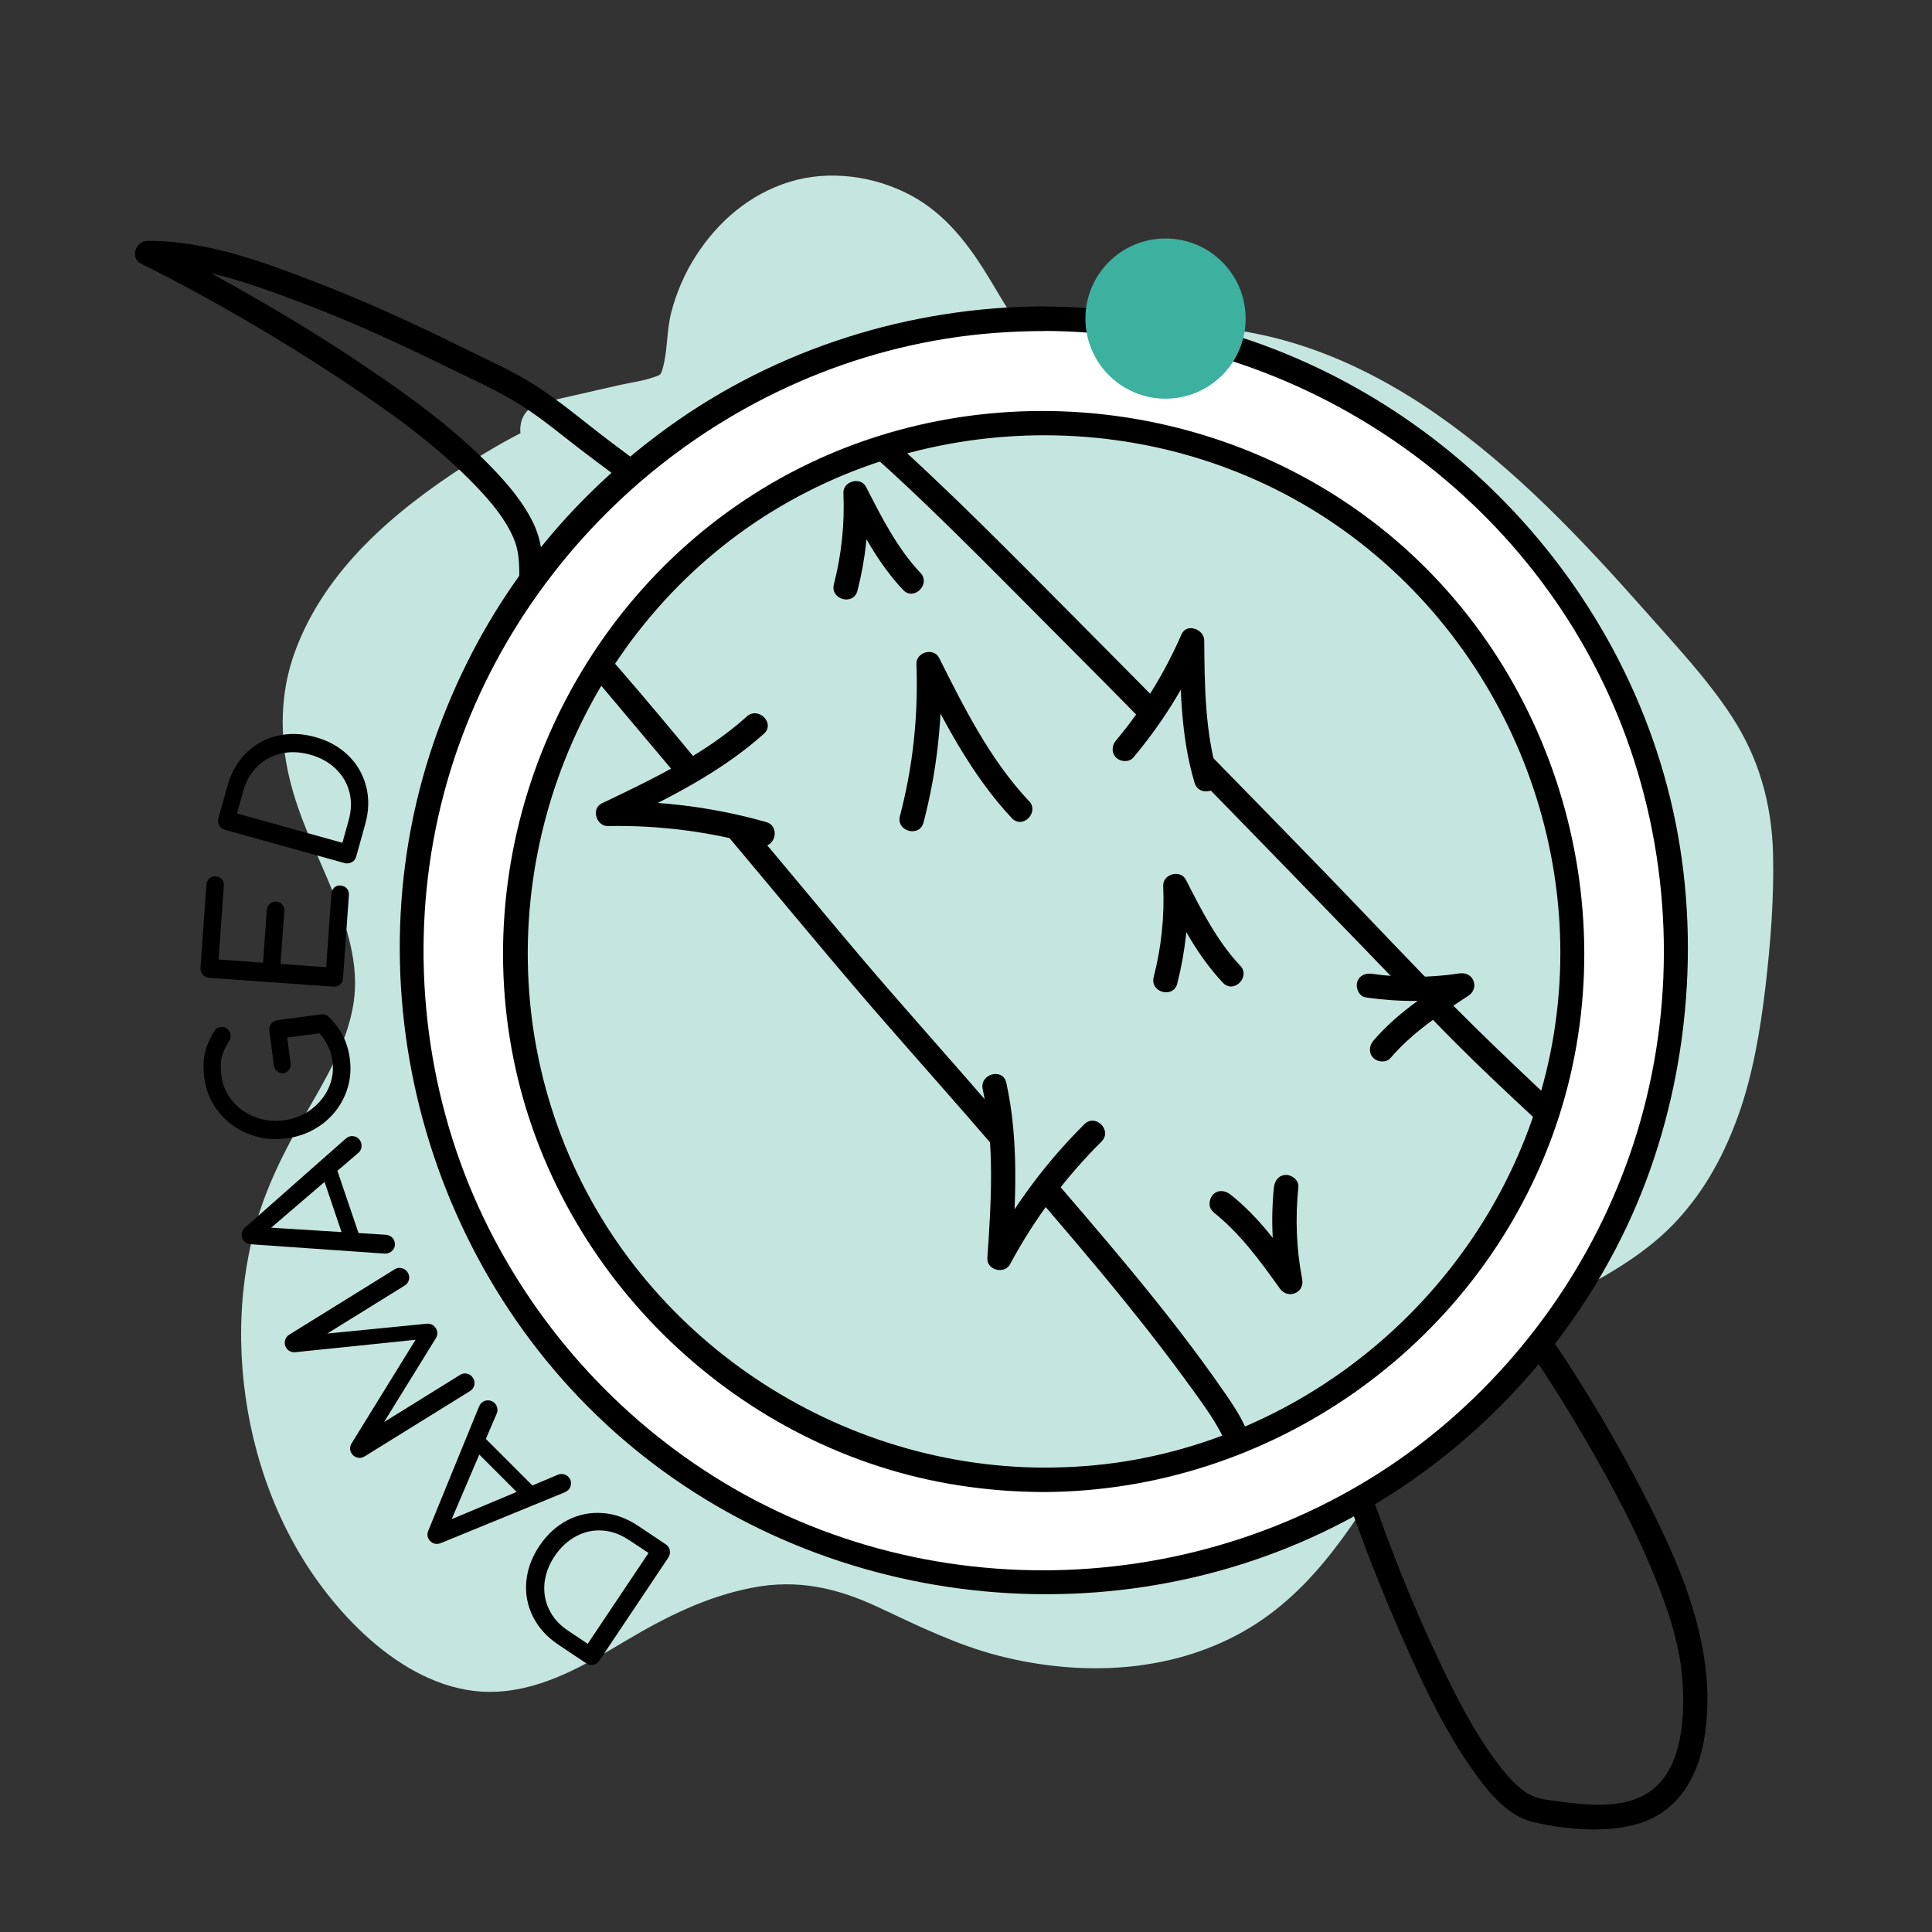
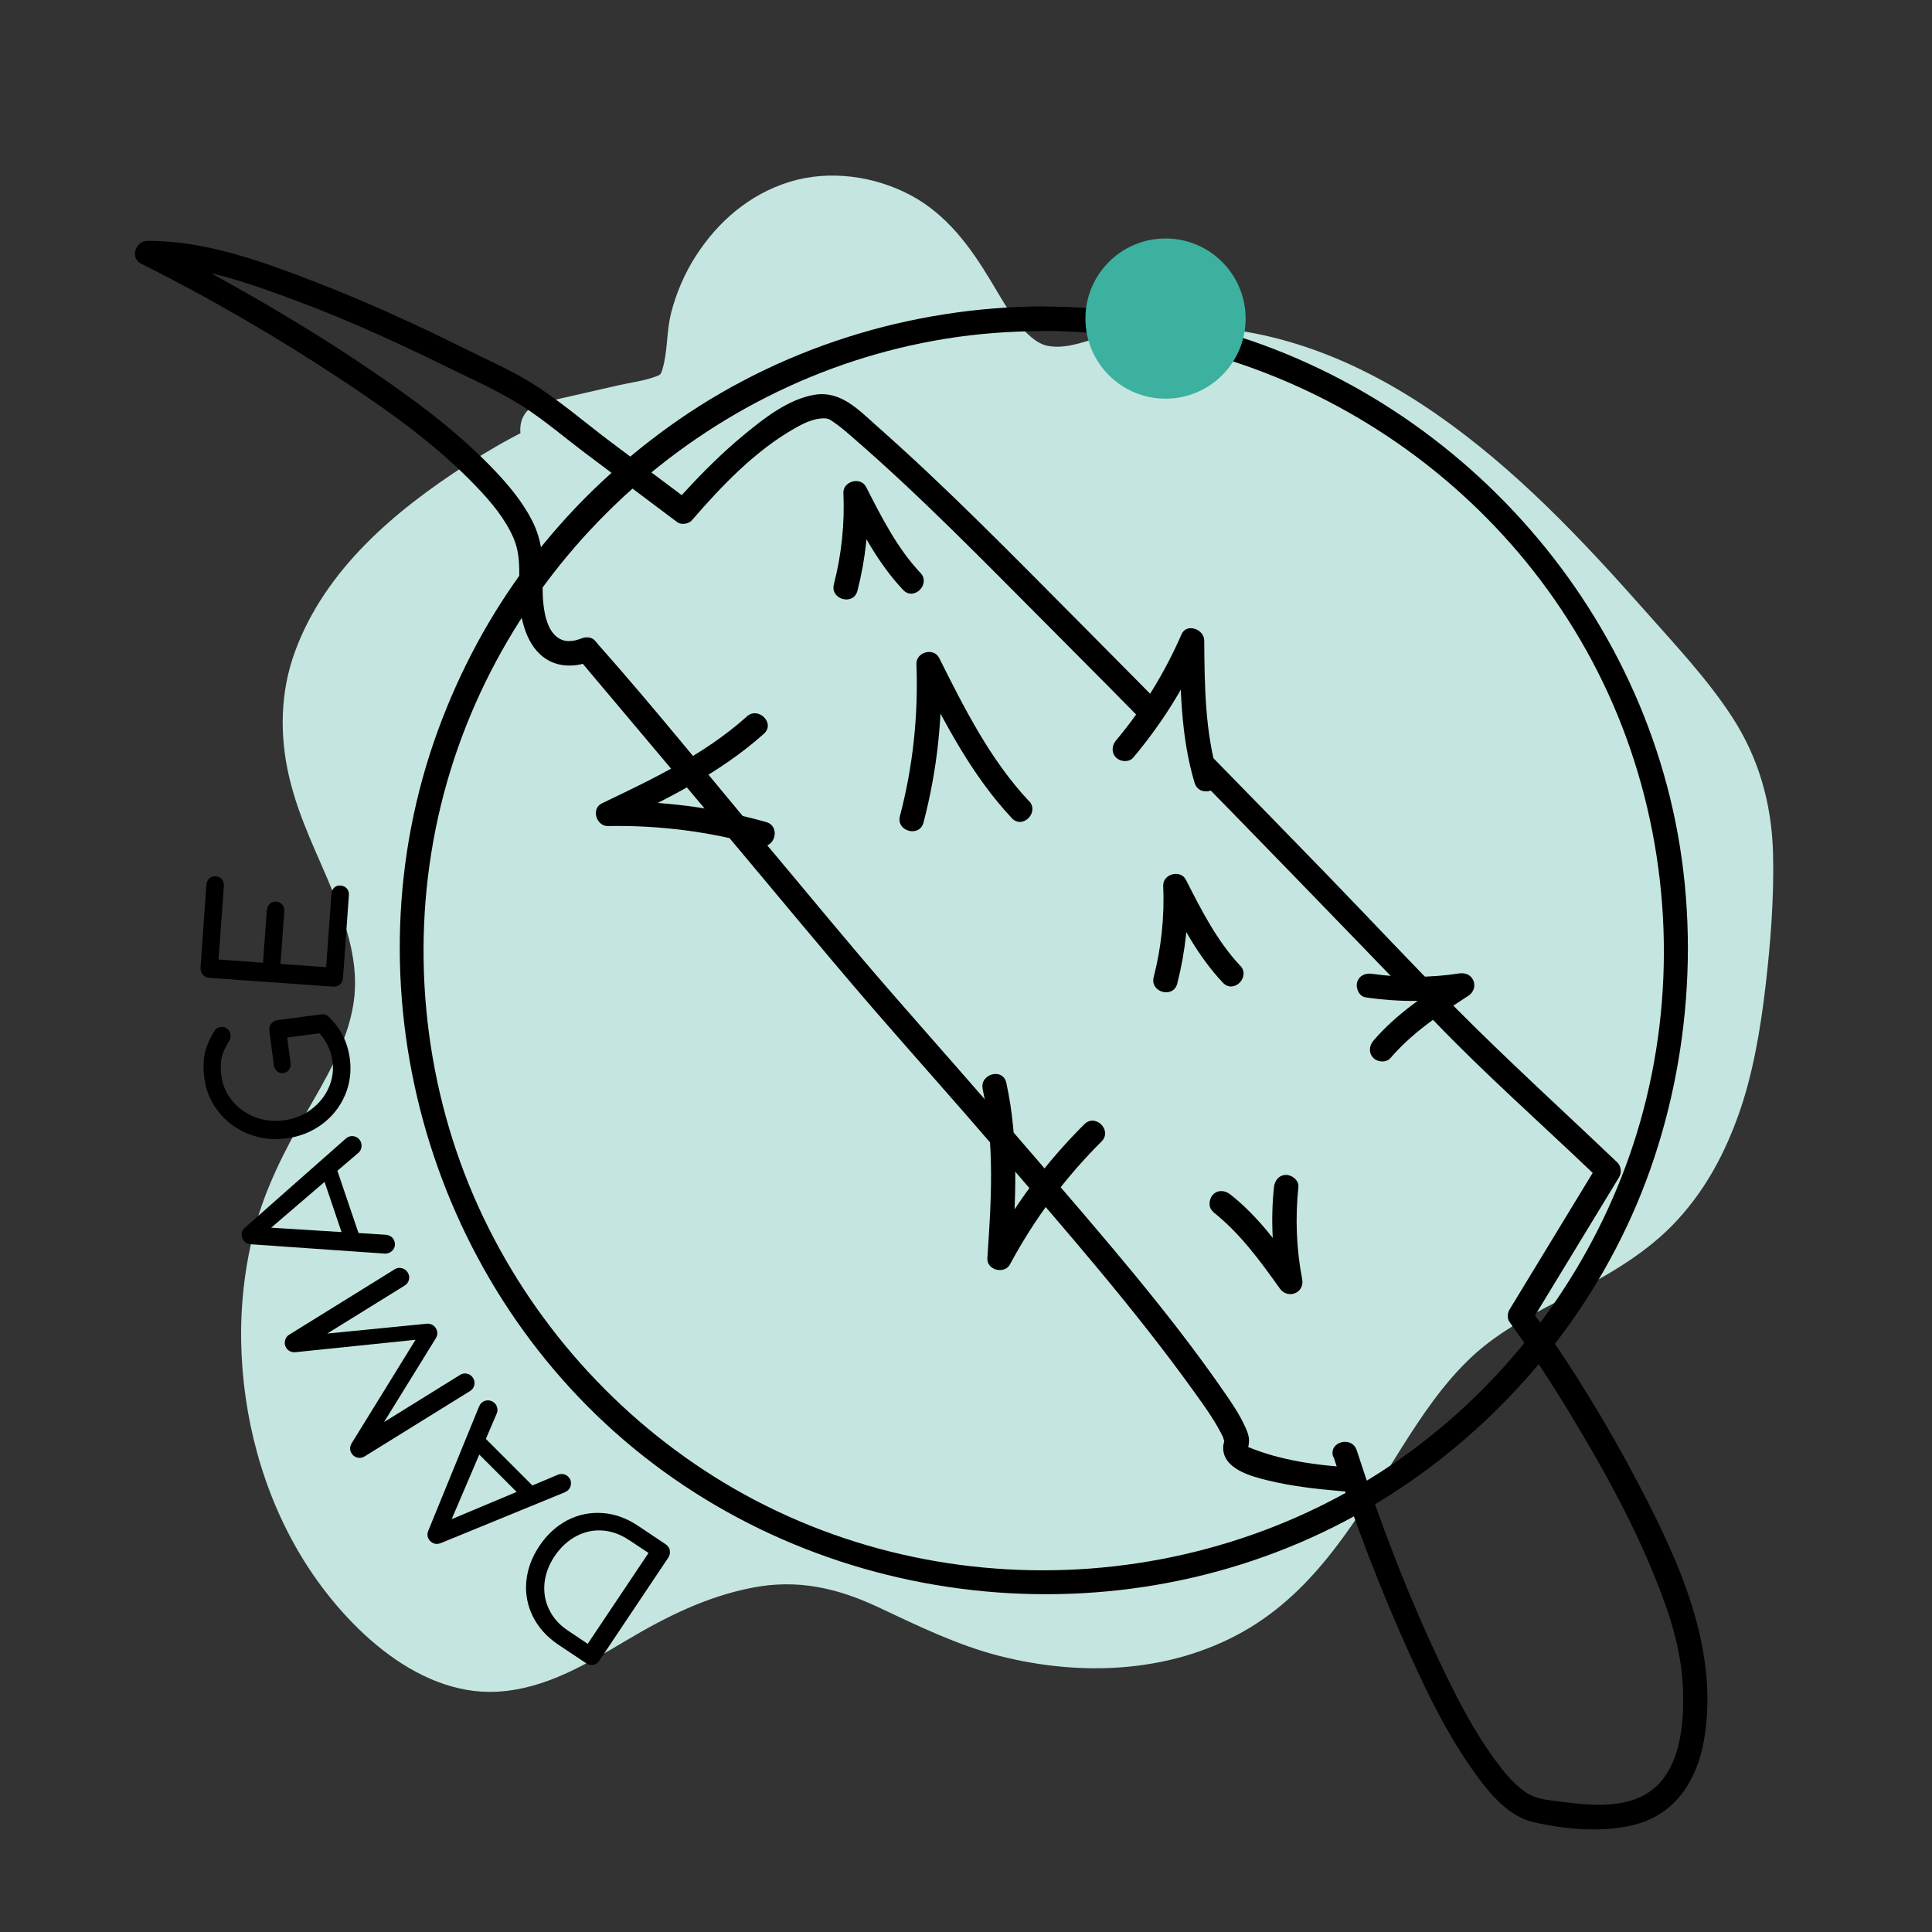
<svg xmlns="http://www.w3.org/2000/svg" id="uuid-15e25bcb-f5e8-4e60-bd22-a7a3b79c3342" data-name="Layer 1" viewBox="0 0 158.22 158.22">
  <rect x="0" y="0" width="158.22" height="158.22" fill="#333333" stroke="none" />
  <defs>
    <style>
      .uuid-4aa13250-e942-4914-83a5-3e3f7b69f7a5, .uuid-b15ad0d7-25b1-49bc-bafd-425e3c179997, .uuid-83083016-716c-4dcd-8765-86466b29c788, .uuid-671f3e00-e11d-4e93-ae05-f67df7234136 {
        stroke-width: 0px;
      }

      .uuid-b15ad0d7-25b1-49bc-bafd-425e3c179997 {
        fill: #3cb19f;
      }

      .uuid-83083016-716c-4dcd-8765-86466b29c788 {
        fill: #fff;
      }

      .uuid-671f3e00-e11d-4e93-ae05-f67df7234136 {
        fill: #c5e6e0;
      }
    </style>
  </defs>
  <g>
    <path class="uuid-671f3e00-e11d-4e93-ae05-f67df7234136" d="m59.59,34.03c-8.04-.78-15.89,3.07-22.71,7.94-5.63,4.02-11.36,9.92-11.24,17.46.12,7.6,6.23,13.95,5.93,21.54-.23,5.88-4.21,10.56-6.64,15.77-5.66,12.09-2,28.7,8,36.38,1.98,1.52,4.21,2.73,6.6,2.92,4.07.33,7.81-2.27,11.45-4.39,5.38-3.13,11.52-5.38,17.44-3.96,2.99.71,5.73,2.32,8.57,3.59,8.67,3.89,19.26,4.39,26.69-1.98,6.45-5.53,9.41-15.13,15.88-20.63,4.88-4.14,11.34-5.57,15.82-10.25,5.65-5.9,6.78-15.39,7.23-24.08.16-3.12.27-6.33-.56-9.31-1.14-4.09-3.89-7.3-6.56-10.35-6.12-6.98-12.32-14.05-19.8-19.06-7.47-5.02-16.48-7.84-24.94-5.61-1.77.47-3.58,1.15-5.38.79-4.14-.85-5.78-6.42-8.66-9.88-2.96-3.56-7.8-4.95-11.91-3.43s-7.27,5.9-7.79,10.76c-.16,1.52-.17,3.27-1.2,4.27-.57.55-1.34.74-2.07.91-2.89.66-5.79,1.32-8.68,1.98" />
    <path class="uuid-671f3e00-e11d-4e93-ae05-f67df7234136" d="m59.59,31.53c-7.67-.67-15.09,2.45-21.42,6.54-5.85,3.77-11.53,8.56-14,15.26-1.23,3.32-1.29,6.92-.48,10.34s2.3,6.24,3.55,9.32c1.17,2.88,2.19,5.97,1.72,9.12-.51,3.37-2.36,6.36-4.02,9.26s-3.2,5.93-4.07,9.2c-.8,3-1.17,6.15-1.12,9.25.1,6.16,1.75,12.4,4.95,17.68s9.21,11.41,16.02,11.04c3.91-.21,7.31-2.26,10.59-4.21s6.59-3.59,10.31-4.31,6.97.04,10.26,1.58,6.48,3.12,10,4.02c6.61,1.67,13.87,1.41,19.91-1.99s9.42-9.41,12.97-15.03c1.68-2.66,3.43-5.28,5.73-7.45,2.42-2.28,5.45-3.73,8.37-5.26,3.07-1.61,6.15-3.4,8.52-5.99s3.9-5.52,5.03-8.71,1.76-6.86,2.17-10.37.72-7.33.62-10.97c-.11-4.02-1.16-7.77-3.36-11.15-2.04-3.13-4.65-5.88-7.11-8.67-5.19-5.86-10.6-11.6-17.06-16.09s-13.55-7.3-21.13-7.21c-1.89.02-3.79.25-5.64.66-1.64.37-3.46,1.29-5.16.92-.9-.2-1.76-1.05-2.45-1.94-.82-1.06-1.48-2.26-2.17-3.4-1.68-2.79-3.6-5.41-6.54-6.98s-6.66-2.11-9.94-1.09-5.84,3.25-7.64,6.04c-.91,1.4-1.6,3-2.02,4.61s-.28,3.18-.73,4.69c-.14.47-.18.46-.62.62-.93.34-2,.47-2.96.69-2.09.48-4.18.95-6.27,1.43-3.14.72-1.81,5.54,1.33,4.82,1.93-.44,3.86-.88,5.79-1.32s4.21-.64,5.77-1.96c2.61-2.21,1.79-5.96,2.9-8.88.92-2.44,2.8-4.74,5.26-5.75s5.09-.56,7.24.77c2.36,1.46,3.6,4,5,6.29,1.53,2.49,3.33,4.94,6.17,5.99,3.42,1.27,6.8-.63,10.19-1.06s6.84,0,10.11.95c6.88,2,12.79,6.31,17.94,11.17,2.71,2.56,5.26,5.28,7.75,8.06,2.33,2.6,4.8,5.17,6.86,7.99s3.36,5.95,3.49,9.58c.12,3.39-.16,6.85-.5,10.22-.6,5.84-1.88,12.4-6.09,16.8-4.57,4.77-11.49,6.29-16.37,10.73-4.73,4.31-7.45,10.28-11.1,15.42-3.4,4.78-8.07,8.2-14.05,8.75-3.05.28-6.09-.02-9.05-.78-3.27-.85-6.17-2.36-9.23-3.74-3.49-1.58-7.07-2.56-10.93-2.18s-7.41,1.64-10.82,3.37c-3.08,1.56-5.92,3.84-9.23,4.89-3.13,1-5.85-.02-8.39-1.96-8.7-6.64-11.53-19.74-8.55-29.9,1.82-6.21,6.69-11.16,7.87-17.61.6-3.26.23-6.51-.82-9.65s-2.51-5.9-3.59-8.91c-1.02-2.86-1.6-5.81-.85-8.8s2.42-5.45,4.45-7.63c2.19-2.34,4.72-4.27,7.39-6.02,2.98-1.96,6.14-3.71,9.53-4.85,3.17-1.06,6.39-1.54,9.73-1.25,1.35.12,2.5-1.23,2.5-2.5,0-1.45-1.15-2.38-2.5-2.5h0Z" />
  </g>
  <path class="uuid-4aa13250-e942-4914-83a5-3e3f7b69f7a5" d="m109.21,119.31c1.8,5.56,3.91,11.05,6.33,16.37,1.4,3.09,2.92,6.18,4.86,8.98,1.26,1.82,2.92,4.05,5.21,4.57,2.66.61,6.01.91,8.65.09,3.09-.96,4.72-3.66,5.27-6.72,1.32-7.39-1.96-14.61-5.31-21.01-2.6-4.96-5.55-9.8-8.84-14.33v1.01c2.41-3.96,4.81-7.91,7.22-11.87.23-.37.16-.91-.16-1.21-4.37-4.17-8.85-8.24-13.11-12.52-3.61-3.62-7.09-7.36-10.65-11.03-6.69-6.89-13.4-13.76-20.18-20.57-5.46-5.49-10.89-11.06-16.7-16.19-1.48-1.31-2.95-2.91-5.1-2.55s-4.15,1.94-5.81,3.31-3.33,3.02-4.85,4.68c-.26.29-.52.57-.78.87l1.21-.16c-2.14-1.61-4.29-3.21-6.43-4.82s-4.06-3.28-6.23-4.67c-1.78-1.14-3.8-2.02-5.69-2.96-3.98-1.98-8.03-3.83-12.17-5.44-4.36-1.69-9.15-3.46-13.9-3.41-.95.01-1.42,1.4-.5,1.86,5.76,2.88,11.36,6.15,16.72,9.71,3.81,2.53,7.6,5.25,10.76,8.57,1.19,1.24,2.36,2.63,3.04,4.23.79,1.85.25,3.9.54,5.85s1.11,3.94,3.12,4.45c.93.23,1.96.08,2.82-.34l-1.21-.16c3.94,4.68,7.88,9.36,11.82,14.04,4.1,4.87,8.14,9.79,12.29,14.6,3.43,3.96,6.93,7.86,10.34,11.84,5.53,6.43,11.17,12.85,16.11,19.75.72,1,1.45,2.02,2.03,3.11.09.17.18.34.26.51-.06-.15.02.18.1.29.05.07.01-.02.01-.05,0-.25.05-.42-.05.06-.04.17-.08.34-.08.52,0,1.73,2.31,2.34,3.63,2.66,1.92.47,3.9.7,5.86.87.4.03.8.07,1.21.09,1.29.07,1.28-1.93,0-2-2.98-.17-6.05-.59-8.7-1.71-.12-.05-.05.48.07-.05.04-.17.05-.32.05-.49-.01-.42-.19-.83-.37-1.2-.44-.96-1.05-1.85-1.65-2.72-4.66-6.75-10.15-12.98-15.48-19.21-3.9-4.56-7.89-9.05-11.83-13.57-3.53-4.05-6.93-8.22-10.39-12.33-4.52-5.37-8.92-10.88-13.58-16.13-.09-.1-.17-.2-.25-.3-.3-.36-.83-.34-1.21-.16-.17.08.25-.09.05-.02-.15.05-.3.1-.46.14-.27.06-.67.11-1.04-.02-1.67-.6-1.66-3.5-1.64-4.94.02-1.8-.03-3.2-.86-4.84-.77-1.52-1.9-2.88-3.07-4.11-3.08-3.25-6.77-5.94-10.47-8.44-3.64-2.46-7.4-4.73-11.23-6.87-2.06-1.16-4.14-2.29-6.26-3.35l-.5,1.86c4.07-.05,8.18,1.4,11.95,2.8,4.25,1.57,8.39,3.45,12.46,5.45,2.09,1.03,4.31,2,6.28,3.25,1.84,1.17,3.55,2.65,5.3,3.96,2.47,1.86,4.95,3.71,7.42,5.57.33.25.95.15,1.21-.16,2.41-2.79,5.18-5.69,8.41-7.52.75-.43,1.58-.84,2.46-.82.15,0,.28.05.42.09-.08-.02-.25-.12-.1-.04.1.06.21.12.3.18.61.41,1.06.8,1.76,1.41,5.56,4.82,10.72,10.14,15.92,15.35,6.7,6.71,13.34,13.49,19.95,20.3,3.95,4.07,7.9,8.15,11.83,12.24s8.53,8.18,12.79,12.24l.59.56-.16-1.21c-2.41,3.96-4.81,7.91-7.22,11.87-.17.28-.2.73,0,1.01,2.44,3.37,4.66,6.91,6.73,10.51,1.78,3.09,3.45,6.26,4.83,9.55,1.23,2.92,2.37,6.07,2.6,9.26.21,2.91.04,7.17-2.58,9.08-2.14,1.56-5.24,1.17-7.69.85-1-.13-1.87-.22-2.7-.83-.9-.66-1.65-1.57-2.31-2.47-1.84-2.49-3.27-5.3-4.59-8.09-2.66-5.61-4.89-11.45-6.8-17.35-.4-1.22-2.33-.7-1.93.53h0Z" />
  <g>
-     <path class="uuid-83083016-716c-4dcd-8765-86466b29c788" d="m85.48,26.09c-28.6,0-51.79,23.19-51.79,51.79s23.19,51.79,51.79,51.79,51.79-23.19,51.79-51.79-23.19-51.79-51.79-51.79Zm0,95.1c-23.92,0-43.31-19.39-43.31-43.31s19.39-43.31,43.31-43.31,43.31,19.39,43.31,43.31-19.39,43.31-43.31,43.31Z" />
    <g>
      <path class="uuid-4aa13250-e942-4914-83a5-3e3f7b69f7a5" d="m85.48,25.09c-11,.04-21.84,3.45-30.77,9.9s-15.22,14.9-18.86,24.87c-7.57,20.75-.99,44.75,16.06,58.76s41.95,15.95,60.93,4.43c9.09-5.52,16.45-13.8,20.8-23.51s5.76-21.42,3.57-32.23c-4.3-21.28-22.04-38.26-43.5-41.57-2.72-.42-5.47-.63-8.23-.64-1.29,0-1.29,2,0,2,21.06.07,40.46,13.45,47.7,33.3,3.67,10.06,4.08,21.19,1.14,31.48-2.8,9.8-8.6,18.61-16.43,25.13-16.39,13.64-40.37,15.41-58.61,4.41-8.79-5.3-15.84-13.24-20.09-22.57-4.38-9.62-5.6-20.64-3.51-30.99,4.15-20.55,21.08-36.79,41.77-40.12,2.66-.43,5.34-.62,8.03-.63,1.29,0,1.29-2,0-2Z" />
-       <path class="uuid-4aa13250-e942-4914-83a5-3e3f7b69f7a5" d="m85.48,120.19c-17.57-.07-33.75-11.23-39.76-27.81-6.07-16.73-.82-35.84,12.87-47.17,13.66-11.31,33.6-12.71,48.76-3.55s23.11,27.24,19.62,44.56c-3.46,17.15-17.56,30.68-34.83,33.46-2.2.35-4.43.51-6.66.51-1.29,0-1.29,2.01,0,2,18.45-.07,35.27-11.78,41.63-29.12,6.39-17.42.87-37.61-13.46-49.38-14.39-11.82-35.26-13.39-51.2-3.67-15.81,9.64-24.06,28.58-20.39,46.73,3.61,17.87,18.52,32.16,36.57,34.91,2.27.35,4.55.52,6.85.53,1.29,0,1.29-1.99,0-2Z" />
    </g>
  </g>
  <g>
-     <path class="uuid-671f3e00-e11d-4e93-ae05-f67df7234136" d="m61.86,59.39c-3.5,3.16-7.81,5.24-12.07,7.27,4.28-.09,8.57.46,12.68,1.64" />
    <path class="uuid-4aa13250-e942-4914-83a5-3e3f7b69f7a5" d="m61.16,58.68c-3.46,3.1-7.71,5.12-11.87,7.11-.91.44-.45,1.88.5,1.86,4.2-.08,8.37.46,12.42,1.6,1.24.35,1.77-1.58.53-1.93-4.21-1.19-8.58-1.76-12.95-1.67l.5,1.86c4.33-2.07,8.67-4.2,12.27-7.42.96-.86-.46-2.27-1.41-1.41h0Z" />
  </g>
  <g>
    <path class="uuid-671f3e00-e11d-4e93-ae05-f67df7234136" d="m83.55,66.31c-3.23-3.43-5.39-7.71-7.51-11.92.18,4.27-.29,8.58-1.38,12.71" />
    <path class="uuid-4aa13250-e942-4914-83a5-3e3f7b69f7a5" d="m84.26,65.6c-3.18-3.4-5.28-7.59-7.35-11.72-.45-.89-1.9-.47-1.86.5.16,4.2-.28,8.38-1.35,12.45-.33,1.25,1.6,1.78,1.93.53,1.11-4.23,1.59-8.61,1.42-12.98l-1.86.5c2.15,4.28,4.37,8.59,7.67,12.12.88.94,2.29-.47,1.41-1.41h0Z" />
  </g>
  <g>
-     <path class="uuid-671f3e00-e11d-4e93-ae05-f67df7234136" d="m81.45,88.95c1.04,4.6.73,9.38.42,14.08,2.02-3.77,4.6-7.24,7.65-10.25" />
    <path class="uuid-4aa13250-e942-4914-83a5-3e3f7b69f7a5" d="m80.48,89.22c1,4.54.69,9.22.38,13.81-.07.99,1.41,1.36,1.86.5,1.99-3.71,4.51-7.08,7.49-10.05.91-.91-.5-2.32-1.41-1.41-3.1,3.08-5.73,6.61-7.8,10.45l1.86.5c.32-4.79.59-9.62-.45-14.35-.28-1.26-2.21-.72-1.93.53h0Z" />
  </g>
  <g>
    <path class="uuid-671f3e00-e11d-4e93-ae05-f67df7234136" d="m100.86,79.79c-1.97-2.08-3.3-4.68-4.59-7.23.12,2.6-.16,5.22-.81,7.73" />
    <path class="uuid-4aa13250-e942-4914-83a5-3e3f7b69f7a5" d="m101.56,79.08c-1.91-2.04-3.18-4.56-4.44-7.03-.45-.88-1.91-.47-1.86.5.11,2.52-.15,5.02-.78,7.47-.32,1.25,1.61,1.78,1.93.53.67-2.61.96-5.31.85-8l-1.86.5c1.33,2.63,2.71,5.27,4.75,7.43.88.94,2.3-.48,1.41-1.41h0Z" />
  </g>
  <g>
    <path class="uuid-671f3e00-e11d-4e93-ae05-f67df7234136" d="m98.8,63.84c-1.11-3.65-1.15-7.56-1.17-11.4-1.39,3.21-3.26,6.22-5.51,8.88" />
    <path class="uuid-4aa13250-e942-4914-83a5-3e3f7b69f7a5" d="m99.76,63.58c-1.08-3.61-1.11-7.39-1.14-11.13,0-.92-1.45-1.46-1.86-.5-1.37,3.13-3.16,6.07-5.36,8.68-.35.41-.4,1.01,0,1.41.36.36,1.06.41,1.41,0,2.31-2.75,4.23-5.79,5.67-9.09l-1.86-.5c.03,3.91.08,7.88,1.21,11.66.37,1.23,2.3.71,1.93-.53h0Z" />
  </g>
  <g>
    <path class="uuid-671f3e00-e11d-4e93-ae05-f67df7234136" d="m113.16,85.94c1.82-2.15,4.22-3.72,6.58-5.26-2.53.39-5.11.4-7.64.03" />
    <path class="uuid-4aa13250-e942-4914-83a5-3e3f7b69f7a5" d="m113.87,86.65c1.79-2.09,4.09-3.61,6.38-5.1.42-.27.61-.78.41-1.25s-.67-.66-1.18-.58c-2.34.36-4.77.37-7.11.03-.53-.08-1.07.13-1.23.7-.13.47.16,1.15.7,1.23,2.73.4,5.45.39,8.18-.03l-.77-1.83c-2.42,1.58-4.89,3.2-6.78,5.41-.35.41-.4,1.01,0,1.41.36.36,1.06.41,1.41,0h0Z" />
  </g>
  <g>
    <path class="uuid-671f3e00-e11d-4e93-ae05-f67df7234136" d="m100.04,98.53c2.27,1.77,3.97,4.14,5.64,6.49-.51-2.56-.62-5.2-.35-7.79" />
    <path class="uuid-4aa13250-e942-4914-83a5-3e3f7b69f7a5" d="m99.33,99.24c2.21,1.74,3.86,4.01,5.48,6.28.66.92,2.05.37,1.83-.77-.48-2.48-.57-5.02-.31-7.53.06-.54-.5-1-1-1-.59,0-.94.46-1,1-.28,2.69-.13,5.4.39,8.06l1.83-.77c-1.71-2.4-3.45-4.85-5.79-6.69-.42-.33-1-.41-1.41,0-.35.35-.43,1.08,0,1.41h0Z" />
  </g>
  <g>
    <path class="uuid-671f3e00-e11d-4e93-ae05-f67df7234136" d="m74.66,47.62c-1.97-2.08-3.3-4.68-4.59-7.23.12,2.6-.16,5.22-.81,7.73" />
    <path class="uuid-4aa13250-e942-4914-83a5-3e3f7b69f7a5" d="m75.37,46.91c-1.91-2.04-3.18-4.56-4.44-7.03-.45-.88-1.91-.47-1.86.5.11,2.52-.15,5.02-.78,7.47-.32,1.25,1.61,1.78,1.93.53.67-2.61.96-5.31.85-8l-1.86.5c1.33,2.63,2.71,5.27,4.75,7.43.88.94,2.3-.48,1.41-1.41h0Z" />
  </g>
  <circle class="uuid-b15ad0d7-25b1-49bc-bafd-425e3c179997" cx="95.45" cy="26.09" r="6.56" />
  <g>
    <path class="uuid-4aa13250-e942-4914-83a5-3e3f7b69f7a5" d="m54.85,126.97c.04.21,0,.41-.12.59l-5.65,8.44c-.13.19-.29.31-.5.34s-.4,0-.58-.13l-2.26-1.51c-.94-.63-1.64-1.4-2.09-2.3s-.64-1.86-.55-2.87.44-1.98,1.07-2.92c.63-.94,1.39-1.64,2.3-2.11.9-.47,1.86-.66,2.87-.59,1.01.07,1.98.42,2.92,1.05l2.26,1.51c.18.12.29.29.34.49Zm-3.36-.86c-.69-.46-1.41-.72-2.17-.77-.76-.05-1.47.11-2.16.48-.68.37-1.26.91-1.74,1.62-.48.72-.75,1.46-.83,2.22-.07.77.05,1.49.39,2.17.33.68.84,1.25,1.54,1.71l1.61,1.08,4.98-7.44-1.61-1.07Z" />
    <path class="uuid-4aa13250-e942-4914-83a5-3e3f7b69f7a5" d="m39.42,114.9c.15-.15.33-.22.54-.22s.4.08.55.23c.11.11.18.24.21.39.04.16.02.31-.04.46l-.89,2.08,3.81,3.81,2.09-.88c.16-.06.31-.07.46-.04.15.03.28.1.39.21.16.16.23.34.22.55,0,.21-.08.39-.23.54-.07.07-.17.13-.3.19l-10.1,4.14c-.35.14-.65.09-.89-.15-.25-.25-.3-.55-.15-.89l4.14-10.13c.06-.13.12-.22.18-.29Zm2.9,7.29l-3.07-3.07-2.26,5.29,5.32-2.23Z" />
    <path class="uuid-4aa13250-e942-4914-83a5-3e3f7b69f7a5" d="m23.34,109.78c.05-.21.17-.37.35-.48l8.63-5.35c.19-.12.39-.15.59-.09.21.05.37.17.48.35.12.19.15.38.1.59-.05.21-.17.37-.35.48l-6.34,3.93,8.2-.81c.31,0,.54.13.69.37.17.28.17.57-.02.86l-4.22,6.83,6.22-3.86c.19-.12.38-.15.59-.1.21.05.37.17.48.35.12.19.15.38.1.59-.05.21-.17.37-.35.48l-8.63,5.35c-.19.12-.38.15-.59.1s-.37-.17-.48-.35c-.16-.26-.16-.52,0-.81l5.24-8.49-9.87,1.02c-.32.01-.56-.11-.72-.36-.12-.19-.15-.38-.1-.59Z" />
    <path class="uuid-4aa13250-e942-4914-83a5-3e3f7b69f7a5" d="m28.6,93.08c.2-.07.39-.05.58.04.19.09.32.25.39.45.05.14.05.29.02.45-.04.15-.12.29-.24.39l-1.72,1.47,1.73,5.1,2.26.14c.17.02.31.08.43.17s.21.21.25.36c.07.21.06.4-.04.59-.1.19-.25.31-.45.38-.09.03-.21.05-.35.04l-10.89-.76c-.38-.03-.62-.21-.73-.53-.12-.34-.03-.63.26-.87l8.2-7.24c.11-.09.2-.15.29-.18Zm-.63,7.82l-1.39-4.11-4.37,3.75,5.76.36Z" />
    <path class="uuid-4aa13250-e942-4914-83a5-3e3f7b69f7a5" d="m22.22,83.83c.12-.16.3-.26.53-.29l3.55-.47c.24-.03.43.02.58.17,1,.93,1.59,2.09,1.77,3.47.14,1.06,0,2.07-.41,3.01-.41.95-1.04,1.73-1.88,2.36-.85.62-1.82,1.01-2.92,1.15-1.09.14-2.12.02-3.1-.37-.97-.39-1.78-.98-2.43-1.79-.65-.81-1.04-1.74-1.18-2.8-.1-.75-.08-1.42.04-1.99.13-.58.38-1.18.76-1.8.07-.13.16-.22.24-.27.09-.05.2-.09.33-.1.2-.03.37.02.52.15.15.13.24.29.26.49.02.18-.02.35-.13.53-.29.45-.49.88-.59,1.29-.1.41-.11.92-.03,1.53.1.77.4,1.46.89,2.05.49.6,1.11,1.04,1.86,1.33s1.54.38,2.36.27c.83-.11,1.57-.4,2.21-.87s1.13-1.06,1.45-1.76.43-1.44.33-2.21c-.11-.83-.46-1.6-1.06-2.29l-2.65.35.27,2.05c.03.23,0,.42-.12.58-.11.16-.26.25-.46.28-.2.03-.37-.02-.52-.15-.15-.13-.24-.3-.27-.53l-.36-2.78c-.03-.22.02-.41.14-.57Z" />
    <path class="uuid-4aa13250-e942-4914-83a5-3e3f7b69f7a5" d="m27.84,80.62c-.16.14-.35.2-.57.18l-10.13-.72c-.23-.02-.41-.11-.54-.27-.13-.16-.19-.35-.18-.57l.48-6.76c.02-.23.1-.41.24-.54.15-.13.33-.19.55-.17.21.02.37.1.49.25.12.15.17.34.15.57l-.43,5.99,3.64.26.31-4.29c.02-.22.1-.4.24-.53s.32-.2.53-.18c.21.01.38.1.5.25s.18.34.16.56l-.31,4.29,3.74.27.43-5.98c.02-.23.09-.41.23-.54s.31-.19.52-.17c.22.02.39.1.52.25.13.15.18.34.16.57l-.48,6.76c-.02.22-.1.4-.26.54Z" />
-     <path class="uuid-4aa13250-e942-4914-83a5-3e3f7b69f7a5" d="m28.8,70.61c-.18.1-.38.13-.59.07l-9.78-2.72c-.22-.06-.38-.18-.48-.37-.1-.18-.12-.38-.06-.59l.73-2.62c.3-1.09.81-1.99,1.53-2.7.72-.71,1.57-1.19,2.55-1.42.98-.23,2.02-.2,3.11.1s2,.81,2.72,1.52c.73.71,1.21,1.56,1.46,2.54.25.98.22,2.02-.09,3.11l-.73,2.62c-.06.21-.18.37-.37.47Zm-.24-3.46c.22-.8.24-1.57.05-2.3-.19-.73-.57-1.37-1.13-1.9-.56-.54-1.26-.92-2.09-1.15-.83-.23-1.62-.26-2.37-.09-.75.17-1.4.52-1.94,1.05-.54.53-.92,1.19-1.15,1.99l-.52,1.87,8.63,2.4.52-1.86Z" />
  </g>
</svg>